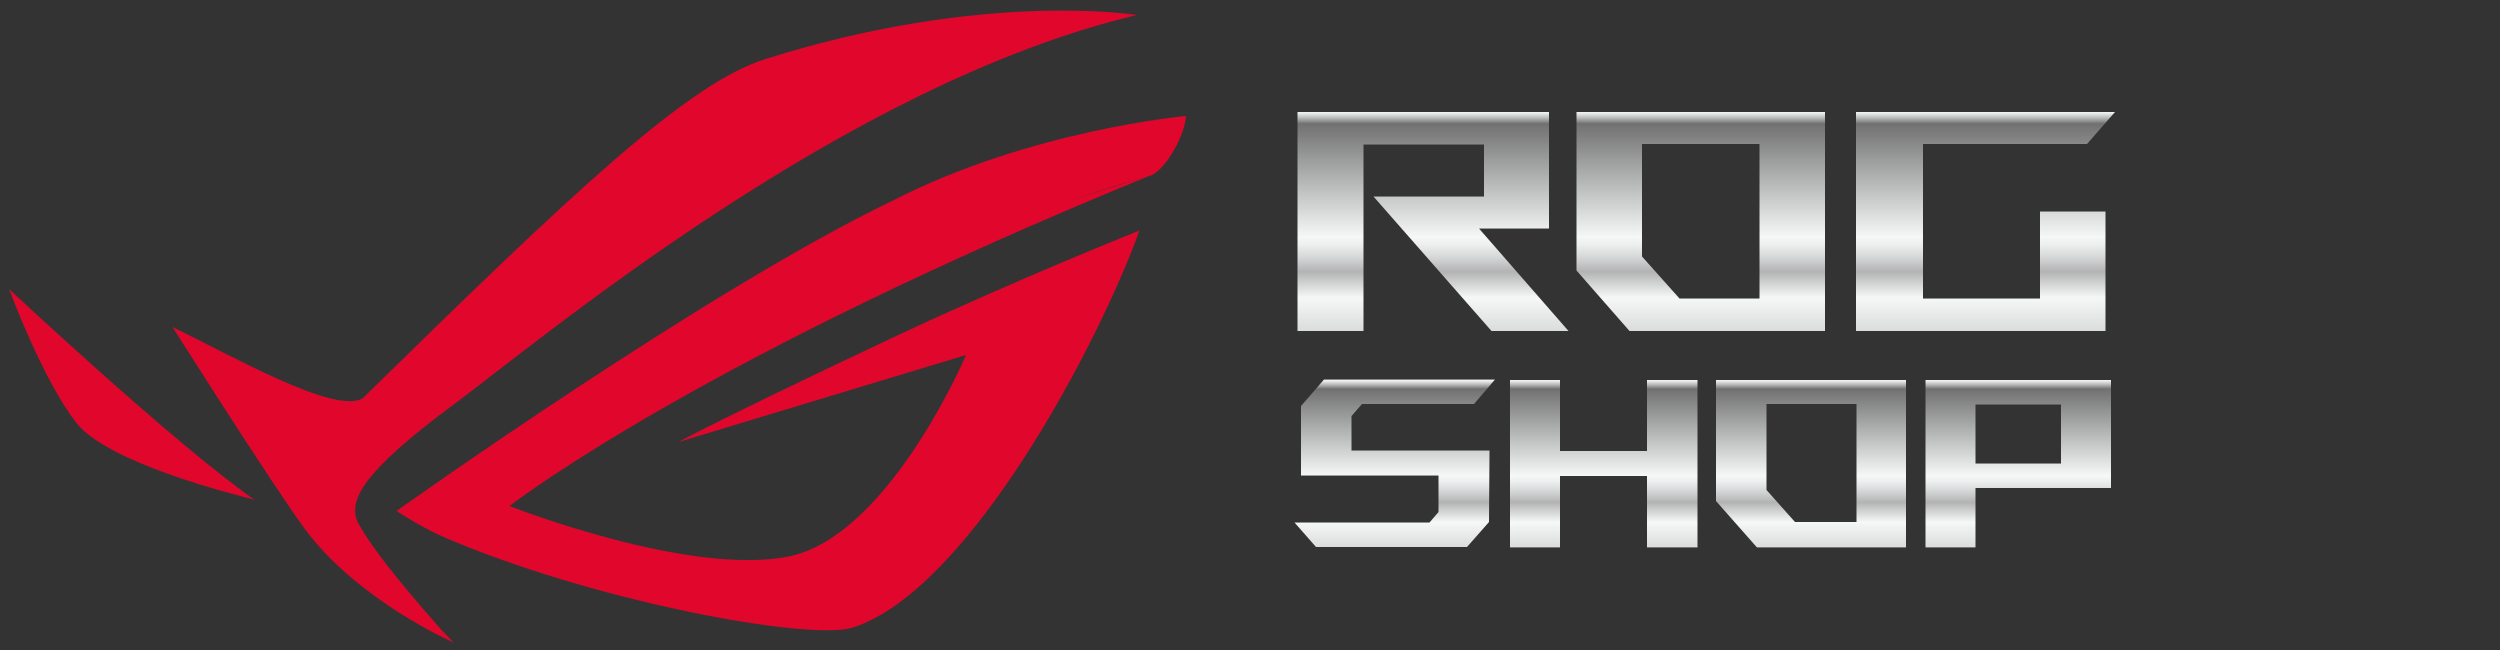
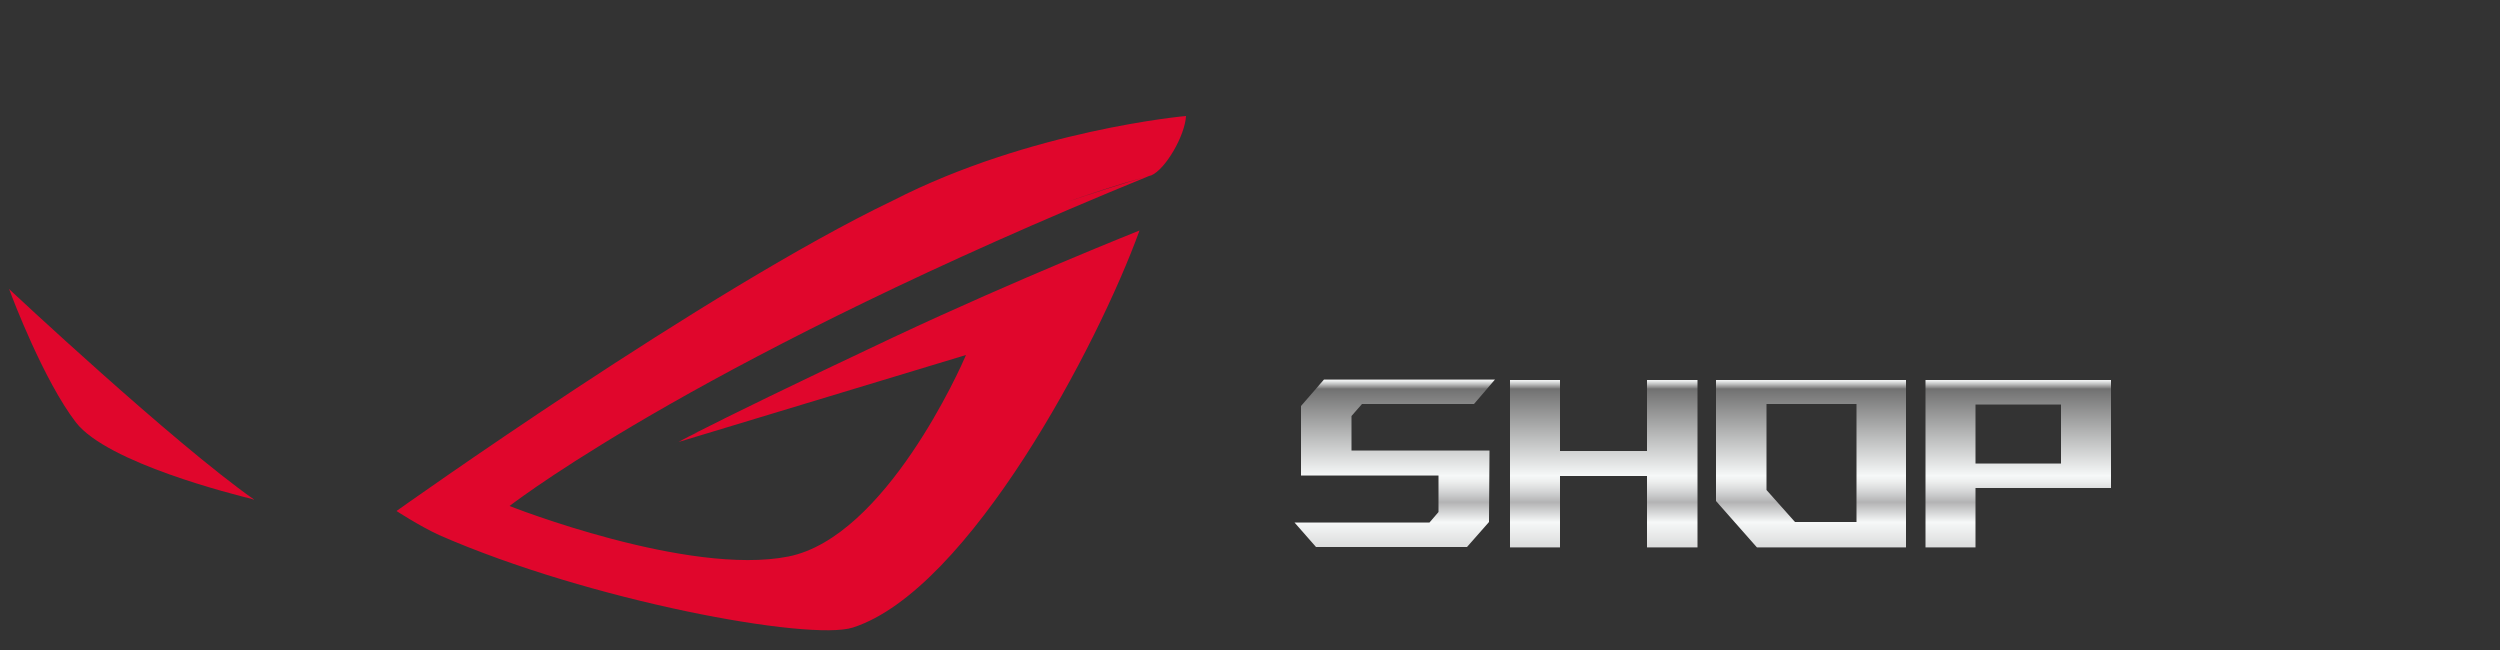
<svg xmlns="http://www.w3.org/2000/svg" version="1.1" id="Layer_1" x="0px" y="0px" viewBox="-229 216 500 130" style="enable-background:new -229 216 500 130;" xml:space="preserve">
  <rect x="-229" y="216" width="500" height="130" fill="#333333" stroke="none" />
  <style type="text/css">
	.st0{fill:#E0062C;}
	.st1{fill:url(#XMLID_4_);}
	.st2{fill:url(#XMLID_5_);}
</style>
  <g id="XMLID_36_">
    <path id="XMLID_39_" class="st0" d="M-50.4,256.1c-37,17.7-99.3,62.1-99.3,62.1s4.6,3,8.5,4.8c30.1,13.2,74.2,21.3,82.8,18.5   c23.2-7.5,49.1-56.7,57.3-79.4c0,0-24.4,9.7-49.1,21.3c-20.6,9.7-33.2,15.9-39.1,18.9c-0.9,0.4-1.3,0.5-1.3,0.5l1.2-0.4   c-2.7,1.3-3.9,2-3.9,2l57.5-17.4c-1,2.4-16.1,36.4-35.5,40.3c-20.1,4-55.8-10.1-55.8-10.1c2.9-2.2,40-30.1,127.9-66   c0.1,0,0.2-0.1,0.4-0.1c2.9-1.2,6.8-8,7-11.9C8.1,239.2-22.9,242-50.4,256.1z M-16.2,256.6c5.4-1.9,10.8-3.7,16.2-5.2   C-5.3,253-10.7,254.7-16.2,256.6z" />
    <path id="XMLID_38_" class="st0" d="M-227.2,273.8v0.1C-227.2,273.9-227.2,273.9-227.2,273.8c0,0.1,0,0.1,0.1,0.2   c0.6,1.7,6.9,18.2,13.3,26.5c6.3,8.1,31.6,14.4,35.2,15.3c0.3,0.1,0.4,0.2,0.4,0.2c-0.1,0-0.1-0.1-0.2-0.1c0.1,0,0.2,0,0.2,0   C-194.3,304.6-227.2,273.8-227.2,273.8z" />
-     <path id="XMLID_37_" class="st0" d="M-157.3,320.7c-2.3-4.4,0.6-10.2,19.3-24c17-12.6,78-63.9,136.4-77.7c0,0-30.6-5-74.3,8.8   c-15.6,4.9-38.6,26.7-80.6,67.9c-5.7,3.2-26.2-8.6-38-14.3c0,0,19.6,31,26.4,40.3c10.6,14.4,29.8,22.8,29.8,22.8s-0.9-1-2.4-2.5   C-144.9,337.2-153.9,327-157.3,320.7z" />
  </g>
  <linearGradient id="XMLID_4_" gradientUnits="userSpaceOnUse" x1="112.227" y1="325.666" x2="112.227" y2="281.878" gradientTransform="matrix(1 0 0 -1 0 564)">
    <stop offset="0" style="stop-color:#E8E7E8" />
    <stop offset="0" style="stop-color:#F4F6F6" />
    <stop offset="0" style="stop-color:#F6F8F8" />
    <stop offset="8.661687e-003" style="stop-color:#E7E9E9" />
    <stop offset="2.528772e-002" style="stop-color:#C1C2C2" />
    <stop offset="4.799339e-002" style="stop-color:#848484" />
    <stop offset="5.436760e-002" style="stop-color:#717171" />
    <stop offset="0.573" style="stop-color:#F6F8F8" />
    <stop offset="0.609" style="stop-color:#EDEEEE" />
    <stop offset="0.67" style="stop-color:#D3D4D5" />
    <stop offset="0.731" style="stop-color:#B3B3B4" />
    <stop offset="0.85" style="stop-color:#F6F8F8" />
    <stop offset="1" style="stop-color:#DBDCDC" />
    <stop offset="1" style="stop-color:#B3B3B4" />
  </linearGradient>
-   <path id="XMLID_1_" class="st1" d="M84.7,282.2H69.3l-23.6-26.9h22.1v-10.4H43.7v37.3H30.5v-43.8h50.3v23.3H66.8L84.7,282.2z   M96.9,282.2l-10.6-12.1v-31.7h49.7v43.8L96.9,282.2L96.9,282.2z M99.4,244.8v22.5l7.5,8.4h16v-30.9H99.4z M192.1,258.3v23.9h-49.9  v-43.8H194l-5.6,6.4h-32.8v30.9H179v-17.4H192.1z" />
  <linearGradient id="XMLID_5_" gradientUnits="userSpaceOnUse" x1="111.535" y1="272.038" x2="111.535" y2="238.537" gradientTransform="matrix(1 0 0 -1 0 564)">
    <stop offset="0" style="stop-color:#E8E7E8" />
    <stop offset="0" style="stop-color:#F4F6F6" />
    <stop offset="0" style="stop-color:#F6F8F8" />
    <stop offset="8.661687e-003" style="stop-color:#E7E9E9" />
    <stop offset="2.528772e-002" style="stop-color:#C1C2C2" />
    <stop offset="4.799339e-002" style="stop-color:#848484" />
    <stop offset="5.436760e-002" style="stop-color:#717171" />
    <stop offset="0.573" style="stop-color:#F6F8F8" />
    <stop offset="0.609" style="stop-color:#EDEEEE" />
    <stop offset="0.67" style="stop-color:#D3D4D5" />
    <stop offset="0.731" style="stop-color:#B3B3B4" />
    <stop offset="0.85" style="stop-color:#F6F8F8" />
    <stop offset="1" style="stop-color:#DBDCDC" />
    <stop offset="1" style="stop-color:#B3B3B4" />
  </linearGradient>
  <path id="XMLID_3_" class="st2" d="M68.8,320.4l-4.4,5H34.2l-4.3-4.9h27l1.8-2.1v-7.3H31.2v-13.9l4.6-5.3h34.2l-4.2,4.9H43.4  l-2.1,2.4v6.9h27.6L68.8,320.4L68.8,320.4z M110.5,292v33.5h-10.1v-14.3H83v14.3h-10V292h10v14.2h17.4V292H110.5z M122.4,325.5  l-8.2-9.3V292h38v33.5H122.4z M124.3,296.9v17.1l5.7,6.4h12.3v-23.6H124.3z M166.1,313.6v11.9h-10V292h37.1v21.6L166.1,313.6  L166.1,313.6z M166.1,296.9v11.8h17.1v-11.8H166.1z" />
</svg>